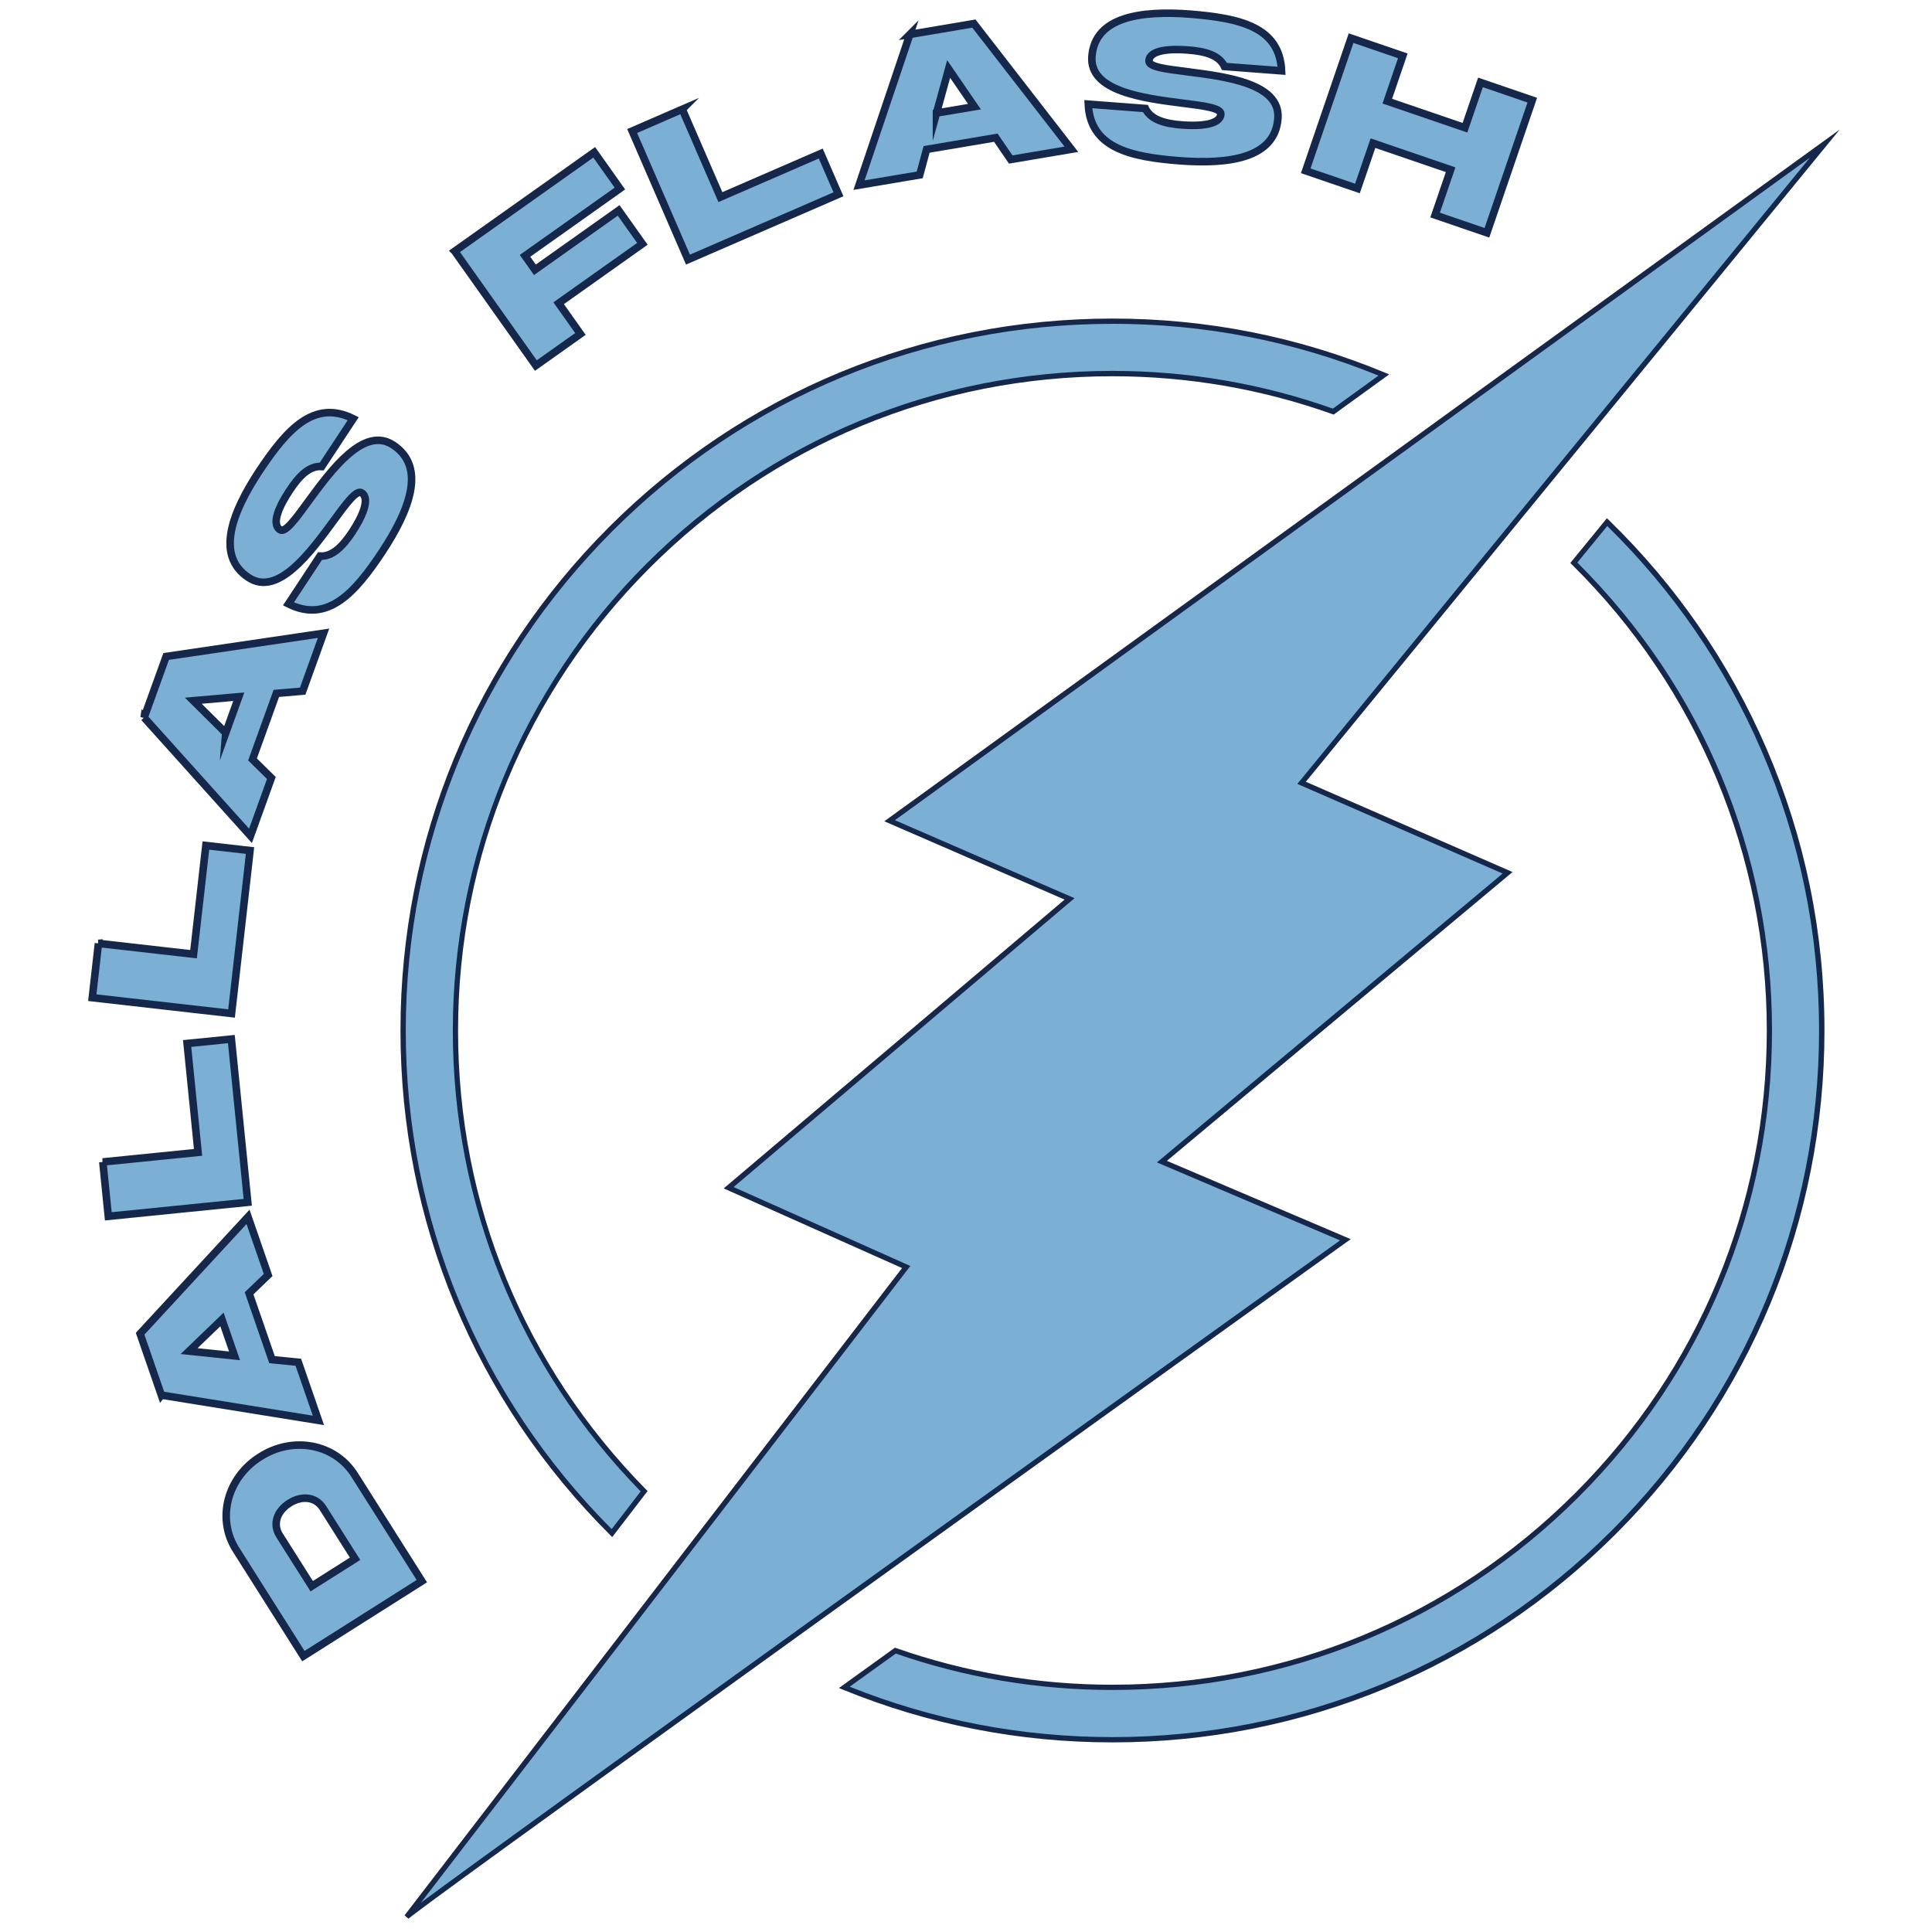
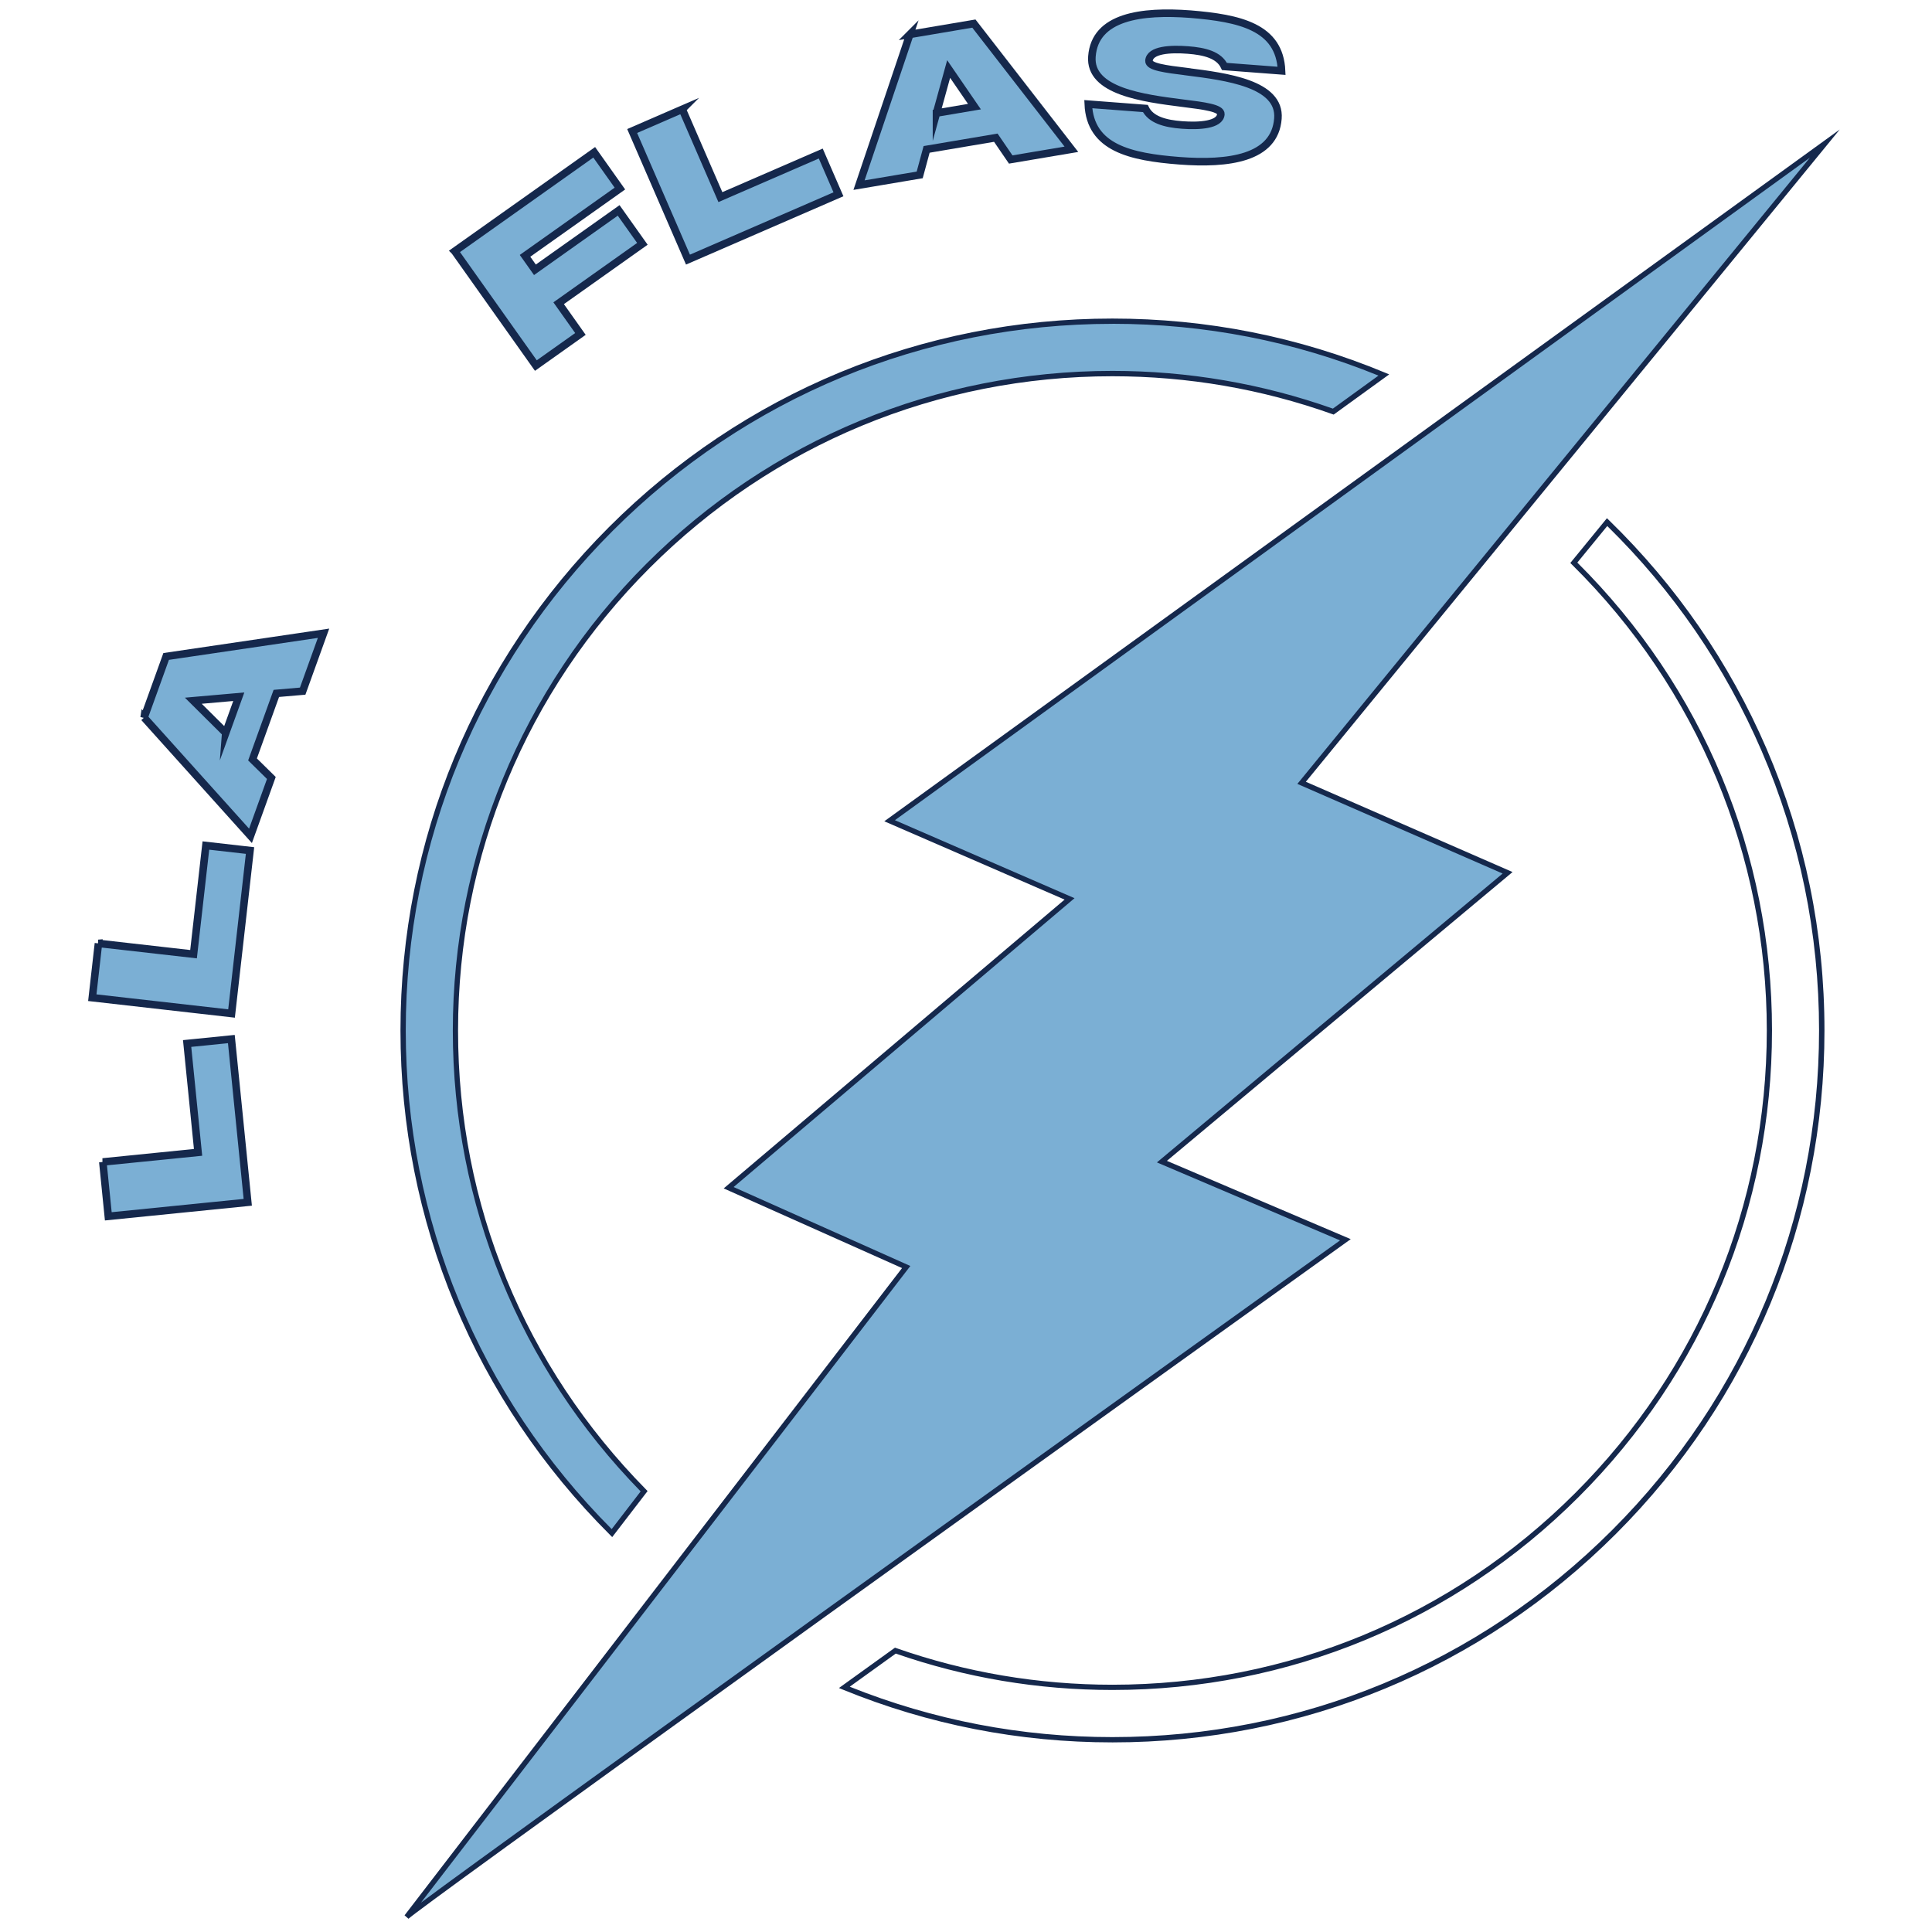
<svg xmlns="http://www.w3.org/2000/svg" viewBox="0 0 512 512" data-name="Layer 1" id="Layer_1">
  <defs>
    <style>
      .cls-1 {
        fill: #15284c;
      }

      .cls-1, .cls-2 {
        stroke-width: 0px;
      }

      .cls-2, .cls-3 {
        fill: #7bafd4;
      }

      .cls-3 {
        stroke: #15284c;
        stroke-miterlimit: 10;
        stroke-width: 2px;
      }
    </style>
  </defs>
  <g>
-     <path d="M62.72,410.96c-5.57-8.55-2.38-19.53,6.23-24.89,8.48-5.47,19.82-3.68,25.16,5.01l17.68,27.94-31.39,19.87-17.68-27.94ZM74.12,406.95l8.49,13.41,11.49-7.27-8.49-13.41c-2.01-3.18-5.74-3.33-8.9-1.34-3.18,2.01-4.61,5.44-2.6,8.61Z" class="cls-3" />
-     <path d="M42.76,369.73l-5.63-16.28,28.6-30.97,5.33,15.41-5.05,4.85,6.08,17.58,6.97.69,5.33,15.41-41.62-6.7ZM62.15,359.31l-3.33-9.64-8.71,8.39,12.04,1.25Z" class="cls-3" />
    <path d="M27.24,307.93l25.25-2.54-2.9-28.85,11.72-1.18,4.35,43.26-36.96,3.72-1.45-14.41Z" class="cls-3" />
    <path d="M26.08,250.01l25.21,2.86,3.27-28.8,11.7,1.33-4.9,43.19-36.9-4.19,1.63-14.39Z" class="cls-3" />
    <path d="M38.19,190.17l5.84-16.2,41.71-6.15-5.53,15.34-6.98.6-6.31,17.5,4.99,4.91-5.53,15.34-28.19-31.35ZM59.82,194.24l3.46-9.6-12.05,1.06,8.59,8.53Z" class="cls-3" />
-     <path d="M81.68,132.92c6.14-8.37,14.76-20.13,22.52-14.98,8.86,5.84,4.27,17.38-2.91,28.28-7.19,10.86-14.45,19.01-24.84,13.82l8.35-12.67c3.31.2,6.05-2.6,8.55-6.39,2.48-3.76,4.9-8.79,2.5-10.37-1.36-.9-4.05,2.73-7.49,7.45-6.14,8.37-14.76,20.14-22.5,15-8.86-5.84-4.29-17.4,2.89-28.29,7.23-10.83,14.41-19.04,24.86-13.81l-8.35,12.67c-3.36-.23-6.05,2.6-8.55,6.39-2.48,3.76-4.97,8.74-2.5,10.37,1.36.9,4.03-2.74,7.47-7.46Z" class="cls-3" />
    <path d="M120.51,66.57l36.96-26.21,6.81,9.61-25.14,17.83,2.62,3.7,22.19-15.74,6.29,8.86-22.19,15.74,5.77,8.14-11.81,8.38-21.49-30.3Z" class="cls-3" />
    <path d="M180.81,28.96l10.1,23.28,26.6-11.55,4.69,10.8-39.88,17.31-14.79-34.08,13.29-5.77Z" class="cls-3" />
    <path d="M241.11,9.12l16.98-2.87,25.84,33.31-16.08,2.71-3.95-5.78-18.34,3.1-1.83,6.76-16.08,2.71,13.47-39.95ZM248.18,29.96l10.06-1.7-6.84-9.97-3.22,11.67Z" class="cls-3" />
    <path d="M314.63,19.01c10.29,1.31,24.76,3.13,24.03,12.41-.8,10.58-13.12,12.17-26.12,11.18-12.98-1.01-23.63-3.4-24.14-15l15.13,1.15c1.44,2.99,5.21,4.03,9.73,4.37,4.49.34,10.06.02,10.28-2.85.12-1.63-4.35-2.21-10.14-2.93-10.29-1.31-24.76-3.13-24.03-12.38.8-10.58,13.12-12.2,26.13-11.21,12.97,1.07,23.63,3.35,24.13,15.02l-15.13-1.15c-1.43-3.05-5.21-4.03-9.73-4.37-4.49-.34-10.05-.1-10.28,2.85-.12,1.63,4.35,2.19,10.14,2.9Z" class="cls-3" />
-     <path d="M363.85,37.94l-4.11,12.01-13.71-4.69,12.02-35.15,13.71,4.69-4.11,12.01,20.58,7.04,4.11-12.01,13.73,4.7-12.02,35.15-13.73-4.7,4.11-12.01-20.58-7.04Z" class="cls-3" />
  </g>
  <g>
    <g>
      <path d="M483.6,38.06l-71.9,87.84-8.78,10.74-57.98,70.83,54.59,23.84-91.6,76.55,48.62,20.71s-72.77,52.18-139.6,100.27c-4.23,3.05-8.43,6.07-12.58,9.07-50.75,36.53-95,68.52-96.59,70.1l68.45-89.06,8.46-11.01,55.47-72.16-47.06-21.02,90.35-76.55-47.69-20.71,137.76-99.74,12.51-9.07,97.58-70.64Z" class="cls-2" />
      <path d="M108.26,508.5l-1.05-.92,76.91-100.07,54.93-71.46-47.26-21.11,90.34-76.54-47.78-20.75.99-.72,137.76-99.74,12.51-9.07,101.94-73.8-141.49,172.86,54.78,23.92-.87.73-90.73,75.81,48.72,20.75-1.01.72c-.73.52-73.54,52.73-139.6,100.27l-5.23,3.77c-2.47,1.77-4.92,3.54-7.35,5.3-60.89,43.82-95.16,68.69-96.5,70.03ZM194.4,314.57l46.85,20.93-129.69,168.72c13.49-10.03,56.02-40.71,92.38-66.88,2.43-1.76,4.89-3.52,7.35-5.3l5.23-3.77c61.83-44.49,129.56-93.07,138.6-99.55l-48.53-20.67.88-.73,90.74-75.82-54.4-23.76.59-.71,66.76-81.57,68.48-83.67-93.21,67.48-12.51,9.07-136.76,99.02,47.6,20.67-90.36,76.56Z" class="cls-1" />
    </g>
    <g>
      <path d="M366.73,99.38l-13.4,9.7c-18.29-6.53-38-10.08-58.54-10.08-96.15,0-174.1,77.94-174.1,174.1,0,47.56,19.08,90.68,50,122.09l-8.54,11.1c-34.18-34.05-55.34-81.15-55.34-133.2,0-103.82,84.16-187.97,187.97-187.97,25.48,0,49.78,5.07,71.93,14.26Z" class="cls-2" />
      <path d="M162.24,407.34l-.56-.56c-35.82-35.68-55.55-83.16-55.55-133.69s19.63-97.78,55.26-133.41c35.64-35.63,83.01-55.26,133.41-55.26,25.03,0,49.32,4.82,72.2,14.32l1.15.48-14.71,10.65-.35-.12c-18.68-6.66-38.29-10.04-58.3-10.04-46.32,0-89.86,18.04-122.61,50.79-32.75,32.75-50.79,76.29-50.79,122.61s17.69,88.97,49.8,121.6l.43.43-9.39,12.22ZM294.8,85.82c-50.02,0-97.05,19.48-132.42,54.85-35.37,35.37-54.85,82.4-54.85,132.42s19.38,96.79,54.57,132.14l7.68-9.99c-32.1-32.84-49.78-76.2-49.78-122.15s18.18-90.58,51.2-123.6c33.01-33.01,76.91-51.2,123.6-51.2,20.05,0,39.7,3.37,58.43,10l12.08-8.75c-22.37-9.11-46.08-13.73-70.51-13.73Z" class="cls-1" />
    </g>
    <g>
-       <path d="M482.76,273.09c0,103.81-84.15,187.96-187.96,187.96-25.14,0-49.12-4.93-71.04-13.88,4.44-3.2,8.95-6.44,13.52-9.74,18.01,6.31,37.37,9.74,57.52,9.74,96.14,0,174.1-77.94,174.1-174.09,0-48.5-19.84-92.37-51.83-123.94l8.81-10.77c35.09,34.14,56.89,81.89,56.89,134.72Z" class="cls-2" />
      <path d="M294.8,461.75c-24.66,0-48.65-4.69-71.3-13.93l-1.17-.48,3.04-2.19c3.79-2.73,7.63-5.49,11.51-8.29l.3-.21.35.12c18.36,6.43,37.63,9.7,57.29,9.7,46.31,0,89.85-18.04,122.61-50.78,32.75-32.75,50.79-76.29,50.79-122.6s-18.33-90.59-51.62-123.45l-.45-.45,9.7-11.86.55.53c17.88,17.39,31.92,37.77,41.76,60.58,10.18,23.61,15.34,48.72,15.34,74.64,0,50.4-19.62,97.77-55.26,133.41-35.63,35.63-83.01,55.26-133.41,55.26ZM225.2,447c22.13,8.86,45.54,13.35,69.6,13.35,50.02,0,97.05-19.48,132.42-54.85s54.85-82.39,54.85-132.42c0-25.73-5.12-50.66-15.23-74.09-9.66-22.4-23.42-42.45-40.9-59.59l-7.93,9.69c33.27,33.07,51.59,77.08,51.59,123.99s-18.18,90.58-51.2,123.59c-33.02,33.01-76.91,51.19-123.6,51.19-19.69,0-39-3.25-57.41-9.65-3.78,2.72-7.52,5.42-11.21,8.07l-.98.71Z" class="cls-1" />
    </g>
  </g>
</svg>